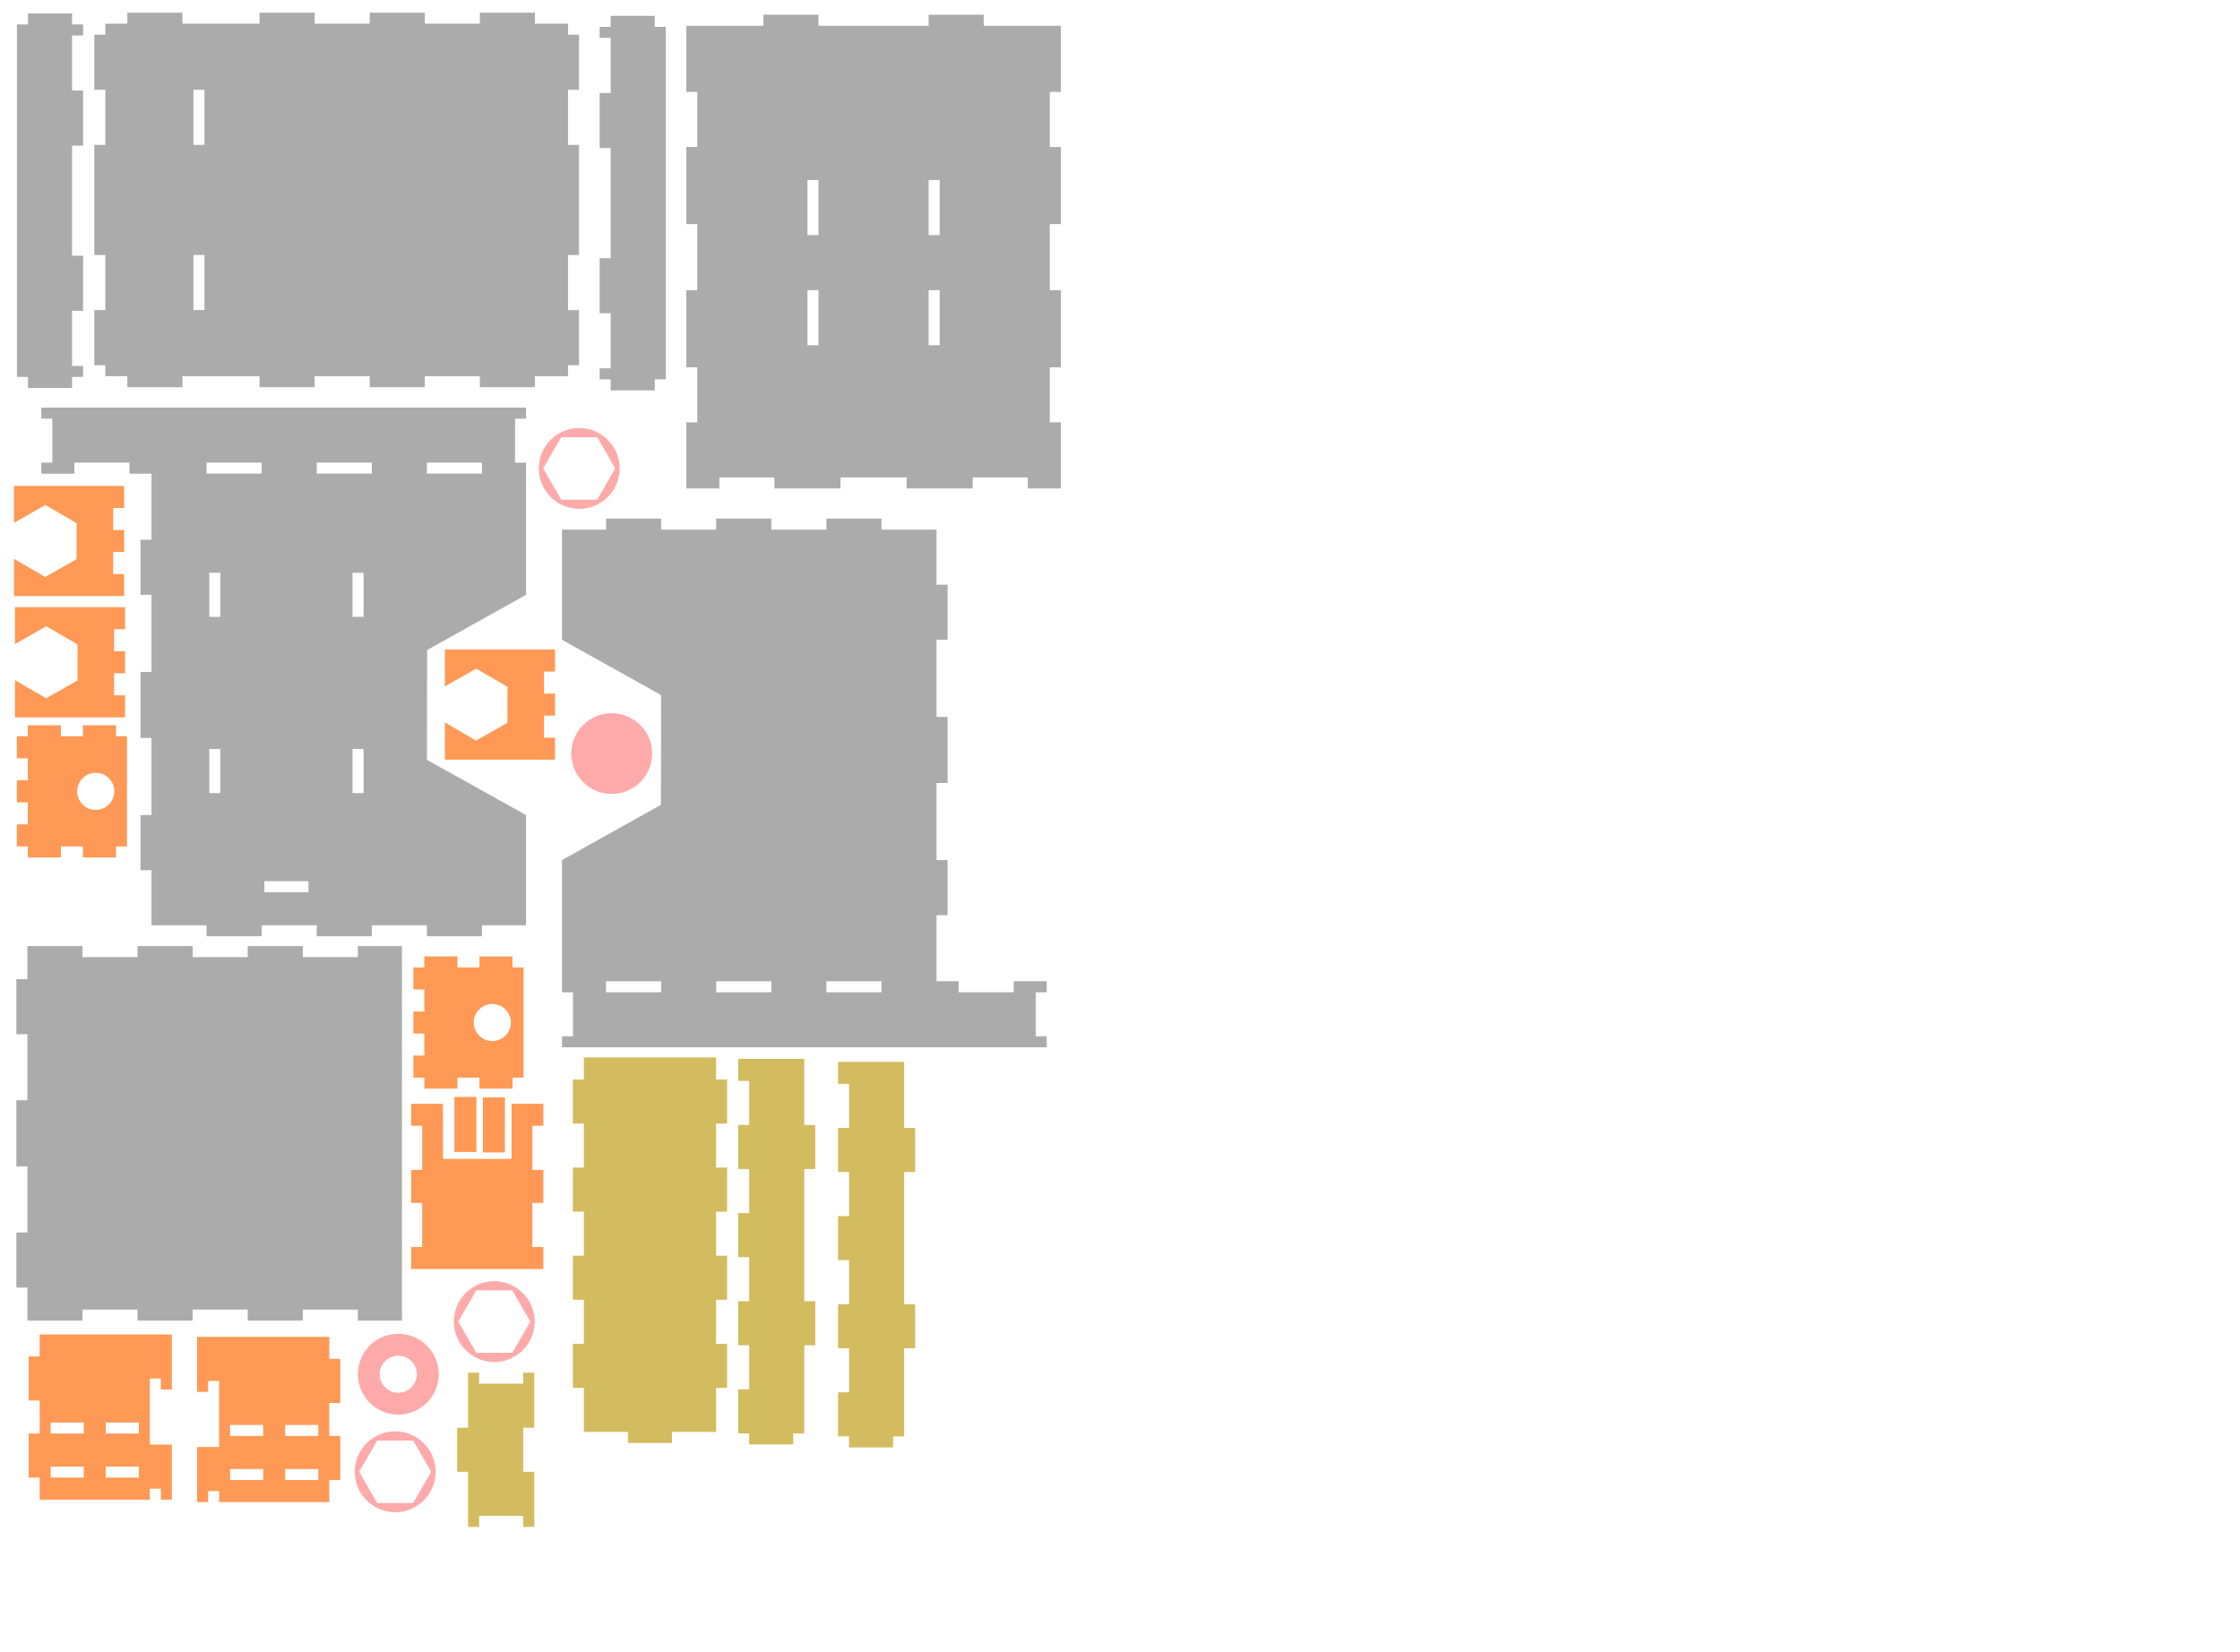
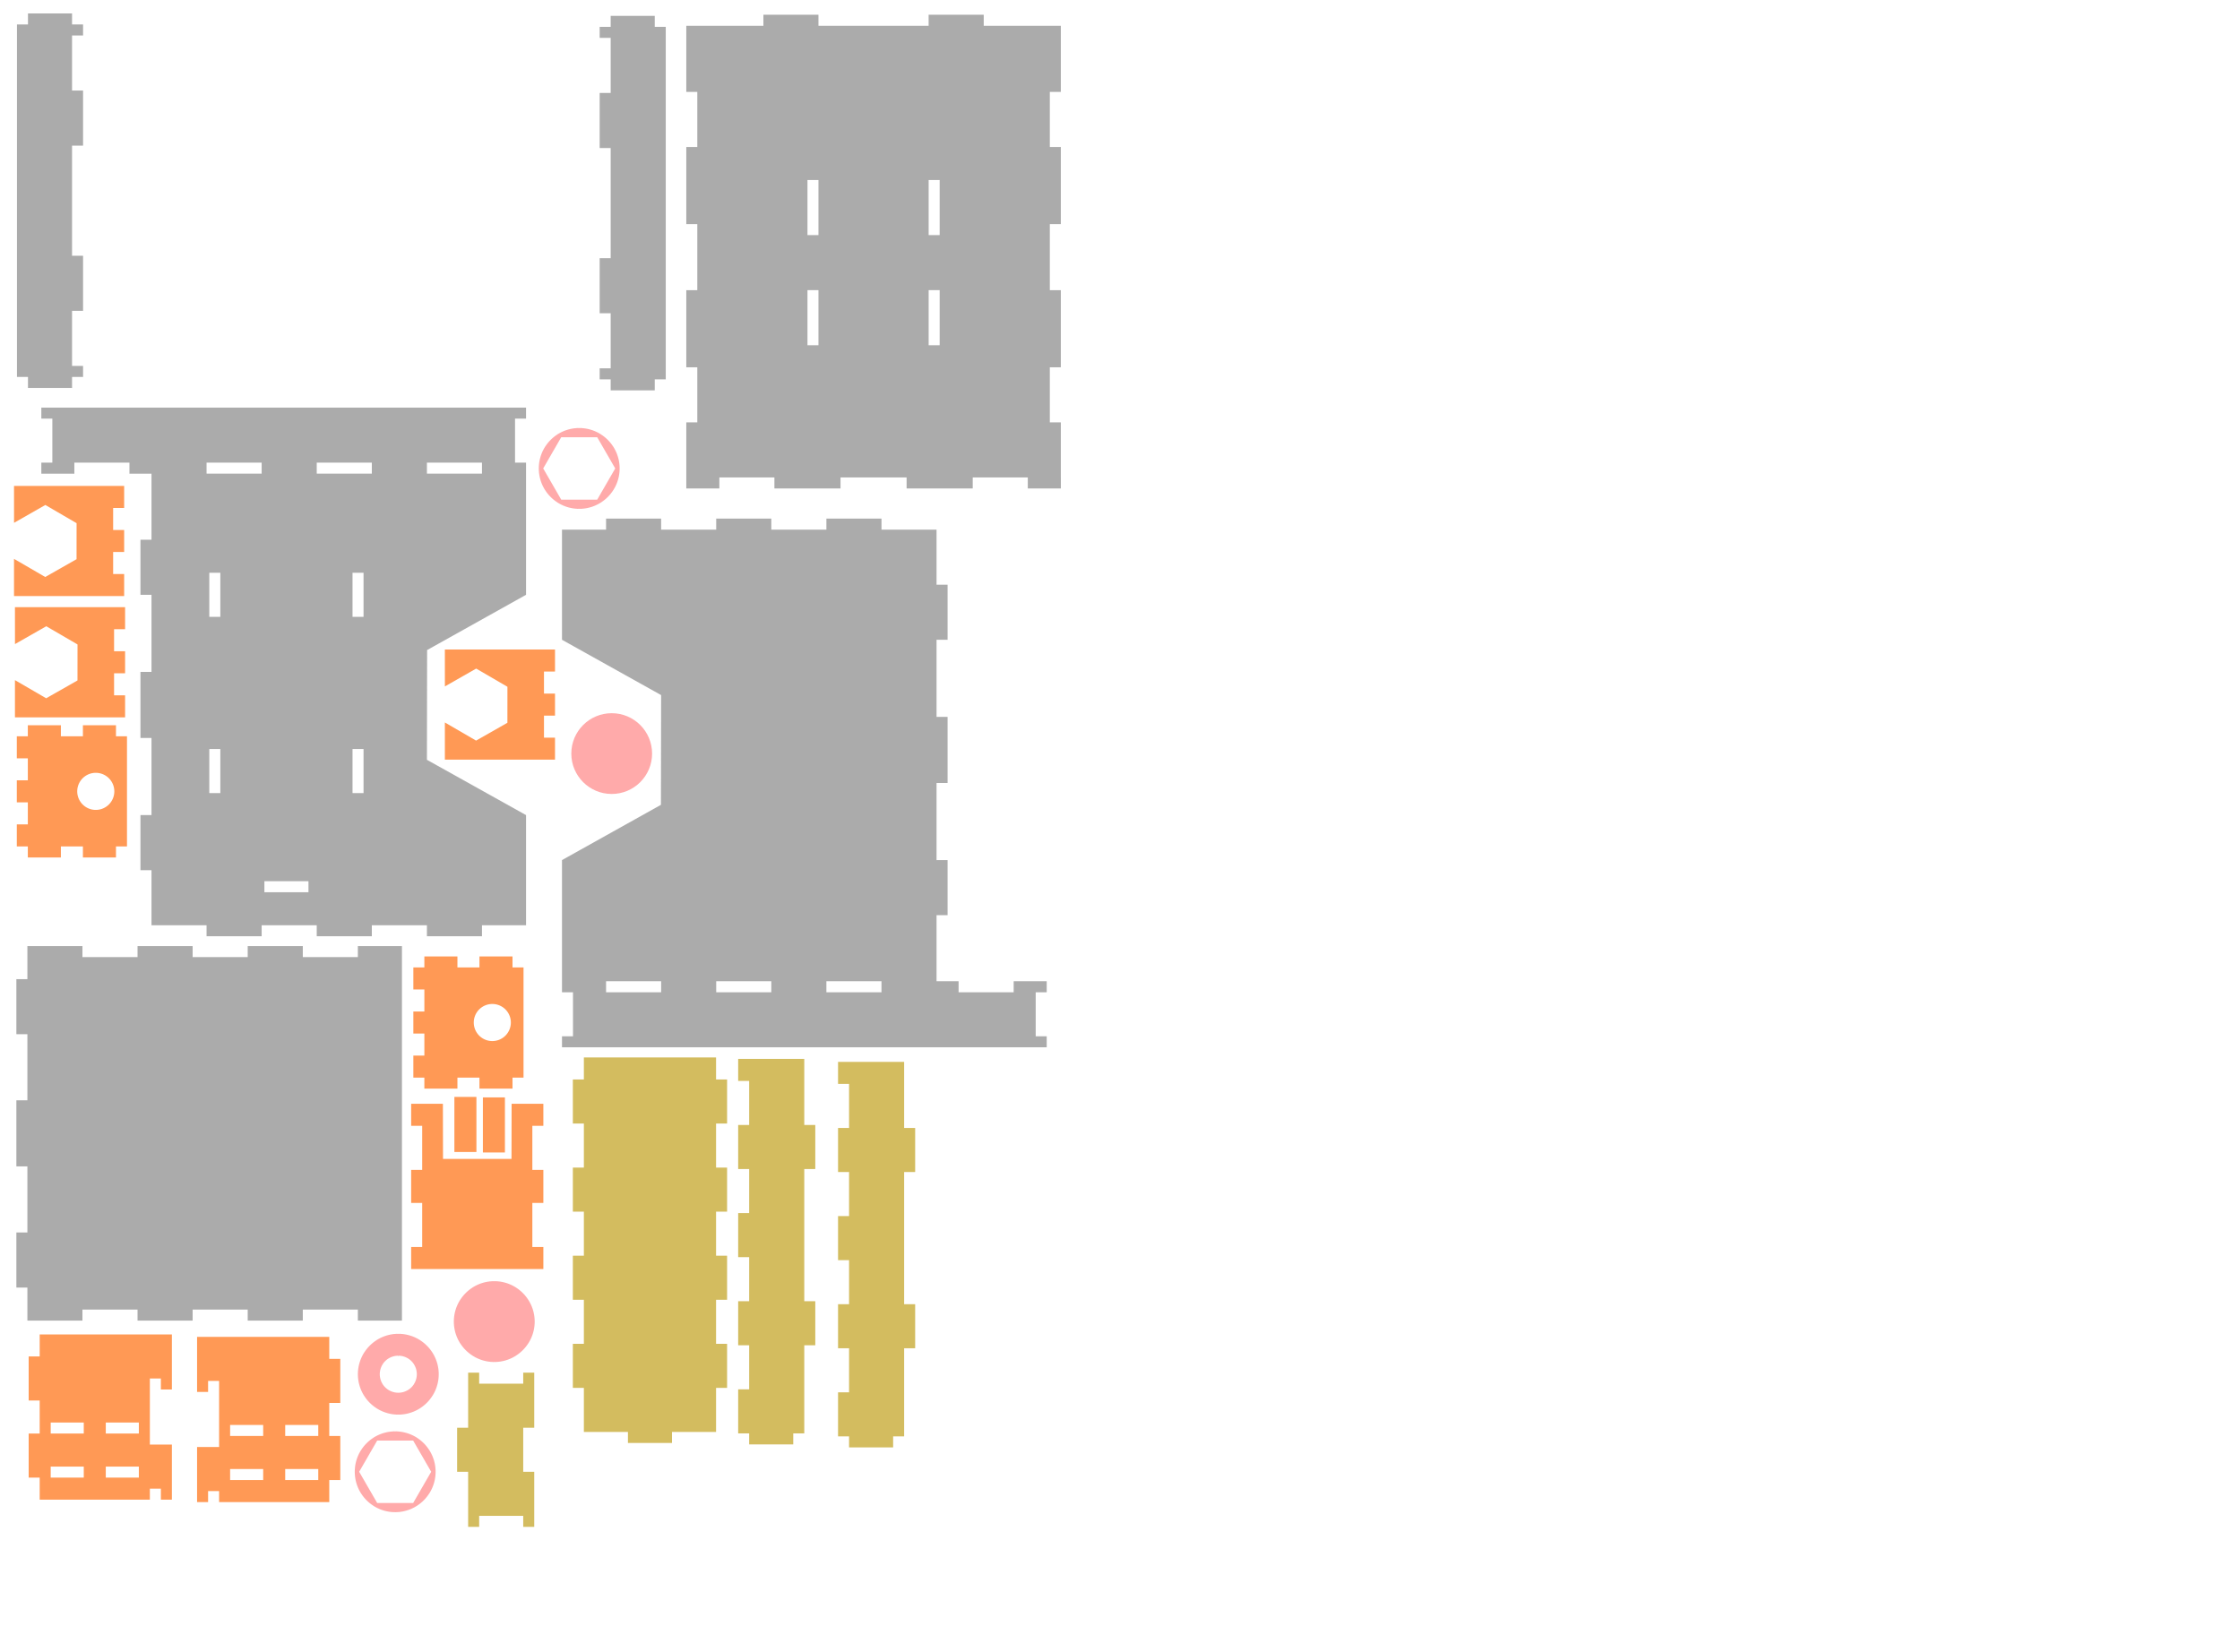
<svg xmlns="http://www.w3.org/2000/svg" xmlns:ns1="http://www.inkscape.org/namespaces/inkscape" xmlns:ns2="http://sodipodi.sourceforge.net/DTD/sodipodi-0.dtd" width="2161.417" height="1594.488" viewBox="0 0 2161.417 1594.488" id="svg2" version="1.1" ns1:version="0.91pre3 r13670" ns2:docname="portegobelet-4.svg">
  <ns2:namedview id="base" pagecolor="#ffffff" bordercolor="#666666" borderopacity="1.0" ns1:pageopacity="0.0" ns1:pageshadow="2" ns1:zoom="0.35355339" ns1:cx="233.82902" ns1:cy="999.35361" ns1:document-units="mm" ns1:current-layer="layer1" showgrid="true" ns1:snap-path-clip="true" ns1:snap-path-mask="true" gridtolerance="35" ns1:snap-perpendicular="true" ns1:snap-tangential="true" showguides="true" ns1:showpageshadow="false" ns1:window-width="1440" ns1:window-height="878" ns1:window-x="1592" ns1:window-y="-8" ns1:window-maximized="1" objecttolerance="10000" ns1:snap-bbox="false" ns1:snap-bbox-edge-midpoints="false" ns1:snap-nodes="true" ns1:bbox-paths="true" ns1:snap-global="true" ns1:snap-others="false" ns1:snap-midpoints="false" ns1:object-paths="false" ns1:snap-to-guides="false" ns1:bbox-nodes="false" ns1:snap-bbox-midpoints="false" ns1:object-nodes="false" ns1:snap-page="false" ns1:snap-grids="true" units="mm" ns1:guide-bbox="true">
    <ns1:grid type="xygrid" id="grid4136" units="mm" spacingx="3mm" spacingy="3mm" dotted="false" empcolor="#992722" empopacity="0.251" empspacing="5" visible="true" enabled="true" snapvisiblegridlinesonly="true" originx="0mm" originy="6mm" />
  </ns2:namedview>
  <defs id="defs4">
    <ns1:path-effect effect="spiro" id="path-effect4861" is_visible="true" />
    <ns1:path-effect effect="spiro" id="path-effect4867" is_visible="true" />
    <ns1:path-effect effect="spiro" id="path-effect4161" is_visible="true" />
    <ns1:path-effect effect="spiro" id="path-effect4157" is_visible="true" />
    <ns1:path-effect effect="spiro" id="path-effect4306" is_visible="true" />
    <path d="M470.354,265.02C452.225,283.148,427.637,293.333,402,293.333C376.363,293.333,351.775,283.148,333.646,265.02L196.939,128.313C178.811,110.185,154.223,100,128.585,100C75.198,100,31.919,143.279,31.919,196.667C31.919,250.054,75.198,293.333,128.585,293.333C154.223,293.333,178.811,283.148,196.939,265.02L333.646,128.313C351.775,110.185,376.363,100,402,100C427.637,100,452.225,110.185,470.354,128.313L607.061,265.02C625.189,283.148,649.777,293.333,675.415,293.333C728.802,293.333,772.081,250.054,772.081,196.667C772.081,143.279,728.802,100,675.415,100C649.777,100,625.189,110.185,607.061,128.313Z" id="LoopOne" />
    <path d="M675.415,196.667L607.061,265.02C588.932,283.148,564.345,293.333,538.707,293.333C513.07,293.333,488.482,283.148,470.354,265.02L333.646,128.313C315.518,110.185,290.93,100,265.293,100C239.655,100,215.068,110.185,196.939,128.313L60.232,265.992C42.103,284.12,31.919,308.708,31.919,334.345V361.687H772.081V334.345C772.081,308.708,761.896,284.12,743.768,265.992L607.061,128.313C588.932,110.185,564.345,100,538.707,100C513.07,100,488.482,110.185,470.354,128.313L333.646,265.02C315.518,283.148,290.93,293.333,265.293,293.333C239.655,293.333,215.068,283.148,196.939,265.02L60.232,127.341C42.103,109.213,31.919,84.625,31.919,58.988V31.646H772.081V58.988C772.081,84.625,761.896,109.213,743.768,127.341Z" id="LoopTwo" />
    <ns1:path-effect effect="spiro" id="path-effect4867-7" is_visible="true" />
    <ns1:path-effect effect="spiro" id="path-effect4867-4" is_visible="true" />
    <ns1:path-effect effect="spiro" id="path-effect4867-78" is_visible="true" />
    <ns1:path-effect effect="spiro" id="path-effect4867-4-7" is_visible="true" />
    <ns1:path-effect effect="spiro" id="path-effect4867-4-0" is_visible="true" />
    <ns1:path-effect effect="spiro" id="path-effect4867-4-0-1" is_visible="true" />
    <ns1:path-effect effect="spiro" id="path-effect4867-4-0-0" is_visible="true" />
    <ns1:path-effect effect="spiro" id="path-effect4867-4-0-11" is_visible="true" />
  </defs>
  <g ns1:label="Calque 1" ns1:groupmode="layer" id="layer1" transform="translate(0,542.126)" style="display:inline">
    <path style="display:inline;fill:#808080;fill-opacity:0.659;stroke:none" d="M 39.879 393.367 L 39.879 403.961 L 50.504 403.961 L 50.504 446.461 L 39.879 446.461 L 39.879 446.492 L 39.879 457.117 L 71.754 457.117 L 71.754 446.461 L 124.91 446.461 L 124.91 457.117 L 146.191 457.117 L 146.191 520.855 L 135.535 520.855 L 135.535 574.012 L 146.191 574.012 L 146.191 648.418 L 135.535 648.418 L 135.535 712.199 L 146.191 712.199 L 146.191 786.605 L 135.535 786.605 L 135.535 839.762 L 146.191 839.762 L 146.191 892.918 L 199.316 892.918 L 199.316 903.543 L 252.473 903.543 L 252.473 892.918 L 305.629 892.918 L 305.629 903.543 L 358.785 903.543 L 358.785 892.918 L 411.941 892.918 L 411.941 903.543 L 465.066 903.543 L 465.066 892.918 L 507.598 892.918 L 507.598 786.613 L 411.951 733.248 L 412.129 627.332 L 507.598 574.004 L 507.598 457.117 L 507.598 446.492 L 507.598 446.461 L 496.973 446.461 L 496.973 403.961 L 507.598 403.961 L 507.598 393.367 L 39.879 393.367 z M 199.316 446.461 L 252.473 446.461 L 252.473 457.086 L 199.316 457.086 L 199.316 446.461 z M 305.629 446.461 L 358.785 446.461 L 358.785 457.086 L 305.629 457.086 L 305.629 446.461 z M 411.941 446.461 L 465.066 446.461 L 465.066 457.086 L 411.941 457.086 L 411.941 446.461 z M 201.969 552.756 L 212.598 552.756 L 212.598 595.275 L 201.969 595.275 L 201.969 552.756 z M 340.158 552.756 L 350.787 552.756 L 350.787 595.275 L 340.158 595.275 L 340.158 552.756 z M 201.969 722.834 L 212.598 722.834 L 212.598 765.354 L 201.969 765.354 L 201.969 722.834 z M 340.158 722.834 L 350.787 722.834 L 350.787 765.354 L 340.158 765.354 L 340.158 722.834 z M 255.117 850.395 L 297.639 850.395 L 297.639 861.023 L 255.117 861.023 L 255.117 850.395 z " transform="translate(0,-542.126)" id="rect3054-6" />
    <path style="fill:#808080;fill-opacity:0.659;stroke:none" d="m 26.435,370.904 0,10.625 0,21.281 -10.625,0 0,53.125 10.625,0 0,63.781 -10.625,0 0,63.781 10.625,0 0,63.781 -10.625,0 0,53.156 10.625,0 0,21.25 0,10.625 53.125,0 0,-10.625 53.156,0 0,10.625 53.156,0 0,-10.625 53.156,0 0,10.625 53.156,0 0,-10.625 53.125,0 0,10.625 42.531,0 0,-10.625 0,-340.156 0,-10.625 -42.531,0 0,10.625 -53.125,0 0,-10.625 -53.156,0 0,10.625 -53.156,0 0,-10.625 -53.156,0 0,10.625 -53.156,0 0,-10.625 -53.125,0 z" id="rect3950" ns1:connector-curvature="0" />
    <path style="fill:#808080;fill-opacity:0.659;stroke:none" d="m 736.625,-527.907 0,10.656 -74.406,0 0,63.812 10.625,0 0,53.156 -10.625,0 0,74.406 10.625,0 0,63.781 -10.625,0 0,74.406 10.625,0 0,53.156 -10.625,0 0,53.156 0,10.625 31.906,0 0,-10.625 53.125,0 0,10.625 63.781,0 0,-10.625 63.781,0 0,10.625 63.781,0 0,-10.625 53.156,0 0,10.625 31.906,0 0,-10.625 -0.031,0 0,-53.156 -10.625,0 0,-53.156 10.625,0 0,-74.406 -10.625,0 0,-63.781 10.625,0 0,-74.406 -10.625,0 0,-53.156 10.625,0 0,-63.812 -74.406,0 0,-10.656 -53.156,0 0,10.656 -106.312,0 0,-10.656 z m 42.508,159.492 10.625,0 0,53.156 -10.625,0 z m 116.938,0 10.625,0 0,53.156 -10.625,0 z m -116.938,106.281 10.625,0 0,53.156 -10.625,0 z m 116.938,0 10.625,0 0,53.156 -10.625,0 z" id="rect3948" ns1:connector-curvature="0" ns2:nodetypes="cccccccccccccccccccccccccccccccccccccccccccccccccccccccccccccccccccccccc" />
-     <path style="fill:#808080;fill-opacity:0.659;stroke:none" d="m 122.863,-529.881 0,10.625 -21.25,0 0,10.625 -10.625,0 0,53.156 10.625,0 0,53.156 -10.625,0 0,53.125 0,53.156 10.625,0 0,53.156 -10.625,0 0,53.156 10.625,0 0,10.625 21.25,0 0,10.625 53.156,0 0,-10.625 74.406,0 0,10.625 53.156,0 0,-10.625 53.156,0 0,10.625 53.156,0 0,-10.625 53.156,0 0,10.625 53.125,0 0,-10.625 31.906,0 0,-10.625 10.625,0 0,-53.156 -10.625,0 0,-53.156 10.625,0 0,-106.281 -10.625,0 0,-53.156 10.625,0 0,-53.156 -10.625,0 0,-10.625 -31.906,0 0,-10.625 -53.125,0 0,10.625 -53.156,0 0,-10.625 -53.156,0 0,10.625 -53.156,0 0,-10.625 -53.156,0 0,10.625 -74.406,0 0,-10.625 -53.156,0 z m 63.781,74.406 10.656,0 0,53.156 -10.656,0 0,-53.156 z m 0,159.438 10.656,0 0,53.156 -10.656,0 0,-53.156 z" id="rect4048" ns1:connector-curvature="0" />
    <path style="fill:#808080;fill-opacity:0.659;stroke:none" d="m 589.254,-526.831 0,10.625 -10.625,0 0,10.625 10.625,0 0,53.156 -10.625,0 0,53.156 10.625,0 0,106.281 -10.625,0 0,53.156 10.625,0 0,53.156 -10.625,0 0,10.625 10.625,0 0,10.625 42.531,0 0,-10.625 10.625,0 0,-340.156 -10.625,0 0,-10.625 -42.531,0 z" id="rect4133" ns1:connector-curvature="0" />
    <path style="fill:#ff9955;fill-opacity:1;stroke:none" d="m 190.165,748.023 0,53.125 10.625,0 0,-10.625 10.625,0 0,63.781 -10.625,0 -10.625,0 0,53.156 10.625,0 0,-10.625 10.625,0 0,10.625 106.312,0 0,-21.279 10.631,0 0,-42.52 -10.631,0 0,-31.891 10.631,0 0,-42.52 -10.631,0 0,-21.229 -127.562,0 z m 31.875,85 31.906,0 0,10.625 -31.906,0 0,-10.625 z m 53.156,0 31.906,0 0,10.625 -31.906,0 0,-10.625 z m -53.156,42.531 31.906,0 0,10.625 -31.906,0 0,-10.625 z m 53.156,0 31.906,0 0,10.625 -31.906,0 0,-10.625 z" id="rect4184" ns1:connector-curvature="0" />
    <path style="fill:#ff9955;fill-opacity:1;stroke:none" d="m 119.802,33.108 0,-21.258 -10.631,0 0,-21.26 10.631,0 0,-21.26 -10.631,0 0,-21.26 10.631,0 0,-21.275 -106.281,0 0.031,35.625 30.188,-17.219 30.156,17.562 -0.031,34.75 -30.219,17.188 -30.125,-17.5 0,35.906 106.281,0 z" id="rect4245" ns1:connector-curvature="0" />
    <path style="color:#000000;clip-rule:nonzero;display:inline;overflow:visible;visibility:visible;opacity:1;isolation:auto;mix-blend-mode:normal;color-interpolation:sRGB;color-interpolation-filters:linearRGB;solid-color:#000000;solid-opacity:1;fill:#ff9955;fill-opacity:1;fill-rule:nonzero;stroke:none;stroke-width:1;stroke-linecap:round;stroke-linejoin:miter;stroke-miterlimit:4;stroke-dasharray:none;stroke-dashoffset:0;stroke-opacity:1;color-rendering:auto;image-rendering:auto;shape-rendering:auto;text-rendering:auto;enable-background:accumulate" d="m 396.739,523.093 0,21.26 10.631,0 0,42.52 -10.631,0 0,31.891 10.631,0 0,42.52 -10.631,0 0,21.26 10.631,0 106.299,0 10.629,0 0,-21.26 -10.629,0 0,-42.52 10.629,0 0,-31.891 -10.629,0 0,-42.52 10.629,0 0,-21.26 -30.629,0 -0.11,53.205 -66.078,0 -0.11,-53.205 z" id="rect4237" ns1:connector-curvature="0" ns2:nodetypes="ccccccccccccccccccccccccccc" />
    <rect style="color:#000000;clip-rule:nonzero;display:inline;overflow:visible;visibility:visible;opacity:1;isolation:auto;mix-blend-mode:normal;color-interpolation:sRGB;color-interpolation-filters:linearRGB;solid-color:#000000;solid-opacity:1;fill:#ff9955;fill-opacity:1;fill-rule:nonzero;stroke:none;stroke-width:1;stroke-linecap:round;stroke-linejoin:miter;stroke-miterlimit:4;stroke-dasharray:none;stroke-dashoffset:0;stroke-opacity:1;color-rendering:auto;image-rendering:auto;shape-rendering:auto;text-rendering:auto;enable-background:accumulate" id="rect4268" width="21.26" height="53.15" x="438.442" y="516.446" />
    <rect style="color:#000000;clip-rule:nonzero;display:inline;overflow:visible;visibility:visible;opacity:1;isolation:auto;mix-blend-mode:normal;color-interpolation:sRGB;color-interpolation-filters:linearRGB;solid-color:#000000;solid-opacity:1;fill:#ff9955;fill-opacity:1;fill-rule:nonzero;stroke:none;stroke-width:1;stroke-linecap:round;stroke-linejoin:miter;stroke-miterlimit:4;stroke-dasharray:none;stroke-dashoffset:0;stroke-opacity:1;color-rendering:auto;image-rendering:auto;shape-rendering:auto;text-rendering:auto;enable-background:accumulate" id="rect4270" width="21.26" height="53.15" x="465.949" y="516.921" />
    <path style="display:inline;fill:#ff9955;fill-opacity:1;stroke:none" d="m 26.848,157.793 0,10.625 -10.625,0 0,21.26 10.631,0 0,21.26 -10.631,0 0,21.26 10.631,0 0,21.26 -10.631,0 0,21.273 10.625,0 0,10.625 31.906,0 0,-10.625 21.25,0 0,10.625 31.906,0 0,-10.625 10.625,0 0,-106.312 -10.625,0 0,-10.625 -31.906,0 0,10.625 -21.25,0 0,-10.625 -31.906,0 z m 65.57,45.887 a 17.894,17.894 0 0 1 17.893,17.895 17.894,17.894 0 0 1 -17.893,17.893 17.894,17.894 0 0 1 -17.895,-17.893 17.894,17.894 0 0 1 17.895,-17.895 z" id="rect4213-5" ns1:connector-curvature="0" />
    <path ns1:connector-curvature="0" style="display:inline;fill:#ff9955;fill-opacity:1;stroke:none" d="m 535.535,190.993 0,-21.258 -10.631,0 0,-21.26 10.631,0 0,-21.26 -10.631,0 0,-21.26 10.631,0 0,-21.275 -106.281,0 0.031,35.625 30.188,-17.219 30.156,17.562 -0.031,34.75 -30.219,17.188 -30.125,-17.5 0,35.906 106.281,0 z" id="rect4245-9" />
    <path ns1:connector-curvature="0" style="display:inline;fill:#ff9955;fill-opacity:1;stroke:none" d="m 120.705,150.142 0,-21.258 -10.631,0 0,-21.26 10.631,0 0,-21.26 -10.631,0 0,-21.26 10.631,0 0,-21.275 -106.281,0 0.031,35.625 30.188,-17.219 30.156,17.563 -0.031,34.75 -30.219,17.188 -30.125,-17.5 0,35.906 106.281,0 z" id="rect4245-3" />
    <path ns1:connector-curvature="0" style="display:inline;fill:#ff9955;fill-opacity:1;stroke:none" d="m 165.86,745.679 0,53.125 -10.625,0 0,-10.625 -10.625,0 0,63.781 10.625,0 10.625,0 0,53.156 -10.625,0 0,-10.625 -10.625,0 0,10.625 -106.312,0 0,-21.279 -10.631,0 0,-42.52 10.631,0 0,-31.891 -10.631,0 0,-42.52 10.631,0 0,-21.229 127.562,0 z m -31.875,85 -31.906,0 0,10.625 31.906,0 0,-10.625 z m -53.156,0 -31.906,0 0,10.625 31.906,0 0,-10.625 z m 53.156,42.531 -31.906,0 0,10.625 31.906,0 0,-10.625 z m -53.156,0 -31.906,0 0,10.625 31.906,0 0,-10.625 z" id="rect4184-3" />
    <path ns1:connector-curvature="0" style="display:inline;fill:#808080;fill-opacity:0.659;stroke:none" d="m 69.53,-529.152 0,10.625 10.625,0 0,10.625 -10.625,0 0,53.156 10.625,0 0,53.156 -10.625,0 0,106.281 10.625,0 0,53.156 -10.625,0 0,53.156 10.625,0 0,10.625 -10.625,0 0,10.625 -42.531,0 0,-10.625 -10.625,0 0,-340.156 10.625,0 0,-10.625 42.531,0 z" id="rect4133-7" />
    <path style="color:#000000;clip-rule:nonzero;display:inline;overflow:visible;visibility:visible;opacity:1;isolation:auto;mix-blend-mode:normal;color-interpolation:sRGB;color-interpolation-filters:linearRGB;solid-color:#000000;solid-opacity:1;fill:#999999;fill-opacity:0.789;fill-rule:nonzero;stroke:none;stroke-width:0.004;stroke-linecap:butt;stroke-linejoin:miter;stroke-miterlimit:4;stroke-dasharray:none;stroke-dashoffset:0;stroke-opacity:1;color-rendering:auto;image-rendering:auto;shape-rendering:auto;text-rendering:auto;enable-background:accumulate" d="" id="path4187" ns1:connector-curvature="0" />
    <path style="color:#000000;clip-rule:nonzero;display:inline;overflow:visible;visibility:visible;opacity:1;isolation:auto;mix-blend-mode:normal;color-interpolation:sRGB;color-interpolation-filters:linearRGB;solid-color:#000000;solid-opacity:1;fill:#999999;fill-opacity:0.789;fill-rule:nonzero;stroke:none;stroke-width:0.004;stroke-linecap:butt;stroke-linejoin:miter;stroke-miterlimit:4;stroke-dasharray:none;stroke-dashoffset:0;stroke-opacity:1;color-rendering:auto;image-rendering:auto;shape-rendering:auto;text-rendering:auto;enable-background:accumulate" d="" id="path4197" ns1:connector-curvature="0" />
    <path style="color:#000000;clip-rule:nonzero;display:inline;overflow:visible;visibility:visible;opacity:1;isolation:auto;mix-blend-mode:normal;color-interpolation:sRGB;color-interpolation-filters:linearRGB;solid-color:#000000;solid-opacity:1;fill:#ffaaaa;fill-opacity:1;fill-rule:nonzero;stroke:#000000;stroke-width:0.004;stroke-linecap:round;stroke-linejoin:miter;stroke-miterlimit:4;stroke-dasharray:none;stroke-dashoffset:0;stroke-opacity:1;color-rendering:auto;image-rendering:auto;shape-rendering:auto;text-rendering:auto;enable-background:accumulate" d="m 558.898,-129.044 a 38.975,38.975 0 0 0 -38.975,38.975 38.975,38.975 0 0 0 38.975,38.975 38.975,38.975 0 0 0 38.975,-38.975 38.975,38.975 0 0 0 -38.975,-38.975 z m -17.389,8.857 34.775,0 17.389,30.117 -17.389,30.117 -34.775,0 -17.387,-30.117 17.387,-30.117 z" id="path4962" ns1:connector-curvature="0" />
    <circle style="color:#000000;clip-rule:nonzero;display:inline;overflow:visible;visibility:visible;opacity:1;isolation:auto;mix-blend-mode:normal;color-interpolation:sRGB;color-interpolation-filters:linearRGB;solid-color:#000000;solid-opacity:1;fill:#ffaaaa;fill-opacity:1;fill-rule:nonzero;stroke:#000000;stroke-width:0.004;stroke-linecap:round;stroke-linejoin:miter;stroke-miterlimit:4;stroke-dasharray:none;stroke-dashoffset:0;stroke-opacity:1;color-rendering:auto;image-rendering:auto;shape-rendering:auto;text-rendering:auto;enable-background:accumulate" id="path4962-4" cx="590.241" cy="185.119" r="38.975" />
    <path ns1:connector-curvature="0" style="color:#000000;clip-rule:nonzero;display:inline;overflow:visible;visibility:visible;opacity:1;isolation:auto;mix-blend-mode:normal;color-interpolation:sRGB;color-interpolation-filters:linearRGB;solid-color:#000000;solid-opacity:1;fill:#ffaaaa;fill-opacity:1;fill-rule:nonzero;stroke:#000000;stroke-width:0.004;stroke-linecap:round;stroke-linejoin:miter;stroke-miterlimit:4;stroke-dasharray:none;stroke-dashoffset:0;stroke-opacity:1;color-rendering:auto;image-rendering:auto;shape-rendering:auto;text-rendering:auto;enable-background:accumulate" d="m 381.316,839.223 a 38.975,38.975 0 0 0 -38.975,38.975 38.975,38.975 0 0 0 38.975,38.975 38.975,38.975 0 0 0 38.975,-38.975 38.975,38.975 0 0 0 -38.975,-38.975 z m -17.389,8.857 34.775,0 17.389,30.117 -17.389,30.117 -34.775,0 -17.387,-30.117 17.387,-30.117 z" id="path4962-0" />
-     <path ns1:connector-curvature="0" style="color:#000000;clip-rule:nonzero;display:inline;overflow:visible;visibility:visible;opacity:1;isolation:auto;mix-blend-mode:normal;color-interpolation:sRGB;color-interpolation-filters:linearRGB;solid-color:#000000;solid-opacity:1;fill:#ffaaaa;fill-opacity:1;fill-rule:nonzero;stroke:#000000;stroke-width:0.004;stroke-linecap:round;stroke-linejoin:miter;stroke-miterlimit:4;stroke-dasharray:none;stroke-dashoffset:0;stroke-opacity:1;color-rendering:auto;image-rendering:auto;shape-rendering:auto;text-rendering:auto;enable-background:accumulate" d="m 476.92,694.296 a 38.975,38.975 0 0 0 -38.975,38.975 38.975,38.975 0 0 0 38.975,38.975 38.975,38.975 0 0 0 38.975,-38.975 38.975,38.975 0 0 0 -38.975,-38.975 z m -17.389,8.857 34.775,0 17.389,30.117 -17.389,30.117 -34.775,0 -17.387,-30.117 17.387,-30.117 z" id="path4962-5" />
+     <path ns1:connector-curvature="0" style="color:#000000;clip-rule:nonzero;display:inline;overflow:visible;visibility:visible;opacity:1;isolation:auto;mix-blend-mode:normal;color-interpolation:sRGB;color-interpolation-filters:linearRGB;solid-color:#000000;solid-opacity:1;fill:#ffaaaa;fill-opacity:1;fill-rule:nonzero;stroke:#000000;stroke-width:0.004;stroke-linecap:round;stroke-linejoin:miter;stroke-miterlimit:4;stroke-dasharray:none;stroke-dashoffset:0;stroke-opacity:1;color-rendering:auto;image-rendering:auto;shape-rendering:auto;text-rendering:auto;enable-background:accumulate" d="m 476.92,694.296 a 38.975,38.975 0 0 0 -38.975,38.975 38.975,38.975 0 0 0 38.975,38.975 38.975,38.975 0 0 0 38.975,-38.975 38.975,38.975 0 0 0 -38.975,-38.975 z z" id="path4962-5" />
    <path style="color:#000000;clip-rule:nonzero;display:inline;overflow:visible;visibility:visible;opacity:1;isolation:auto;mix-blend-mode:normal;color-interpolation:sRGB;color-interpolation-filters:linearRGB;solid-color:#000000;solid-opacity:1;fill:#ffaaaa;fill-opacity:1;fill-rule:nonzero;stroke:#000000;stroke-width:0.004;stroke-linecap:round;stroke-linejoin:miter;stroke-miterlimit:4;stroke-dasharray:none;stroke-dashoffset:0;stroke-opacity:1;color-rendering:auto;image-rendering:auto;shape-rendering:auto;text-rendering:auto;enable-background:accumulate" d="m 384.328,745.08 a 38.975,38.975 0 0 0 -38.975,38.975 38.975,38.975 0 0 0 38.975,38.975 38.975,38.975 0 0 0 38.975,-38.975 38.975,38.975 0 0 0 -38.975,-38.975 z m 0,21.082 a 17.892,17.892 0 0 1 17.892,17.893 17.892,17.892 0 0 1 -17.892,17.891 17.892,17.892 0 0 1 -17.891,-17.891 17.892,17.892 0 0 1 17.891,-17.893 z" id="path4962-4-2" ns1:connector-curvature="0" />
    <path ns1:connector-curvature="0" style="display:inline;fill:#ff9955;fill-opacity:1;stroke:none" d="m 409.474,380.875 0,10.625 -10.625,0 0,21.26 10.631,0 0,21.26 -10.631,0 0,21.26 10.631,0 0,21.26 -10.631,0 0,21.273 10.625,0 0,10.625 31.906,0 0,-10.625 21.25,0 0,10.625 31.906,0 0,-10.625 10.625,0 0,-106.312 -10.625,0 0,-10.625 -31.906,0 0,10.625 -21.25,0 0,-10.625 -31.906,0 z m 65.57,45.887 a 17.894,17.894 0 0 1 17.892,17.895 17.894,17.894 0 0 1 -17.892,17.893 17.894,17.894 0 0 1 -17.895,-17.893 17.894,17.894 0 0 1 17.895,-17.895 z" id="rect4213-5-0" />
    <path style="display:inline;fill:#808080;fill-opacity:0.659;stroke:none" d="m 1009.992,468.54 0,-10.594 -10.625,0 0,-42.5 10.625,0 0,-0.031 0,-10.625 -31.875,0 0,10.656 -53.156,0 0,-10.656 -21.281,0 0,-63.738 10.656,0 0,-53.156 -10.656,0 0,-74.406 10.656,0 0,-63.781 -10.656,0 0,-74.406 10.656,0 0,-53.156 -10.656,0 0,-53.156 -53.125,0 0,-10.625 -53.156,0 0,10.625 -53.156,0 0,-10.625 -53.156,0 0,10.625 -53.156,0 0,-10.625 -53.125,0 0,10.625 -42.531,0 0,106.305 95.647,53.365 -0.178,105.916 -95.469,53.328 0,116.886 0,10.625 0,0.031 10.625,0 0,42.5 -10.625,0 0,10.594 z m -159.437,-53.094 -53.156,0 0,-10.625 53.156,0 z m -106.312,0 -53.156,0 0,-10.625 53.156,0 z m -106.312,0 -53.125,0 0,-10.625 53.125,0 z" id="rect3054-6-4" ns1:connector-curvature="0" ns2:nodetypes="ccccccccccccccccccccccccccccccccccccccccccccccccccccccccccccccccc" />
    <path style="color:#000000;clip-rule:nonzero;display:inline;overflow:visible;visibility:visible;opacity:1;isolation:auto;mix-blend-mode:normal;color-interpolation:sRGB;color-interpolation-filters:linearRGB;solid-color:#000000;solid-opacity:1;fill:#d3bc5f;fill-opacity:1;fill-rule:nonzero;stroke:none;stroke-width:0.004;stroke-linecap:round;stroke-linejoin:miter;stroke-miterlimit:4;stroke-dasharray:none;stroke-dashoffset:0;stroke-opacity:1;color-rendering:auto;image-rendering:auto;shape-rendering:auto;text-rendering:auto;enable-background:accumulate" d="m 563.391,1020.481 0,21.26 -10.631,0 0,42.52 10.631,0 0,42.52 -10.631,0 0,42.52 10.631,0 0,42.52 -10.631,0 0,42.52 10.631,0 0,42.52 -10.631,0 0,42.512 10.631,0 0,42.529 42.52,0 0,10.629 42.52,0 0,-10.629 42.52,0 0,-42.521 10.629,0 0,-42.52 -10.629,0 0,-42.52 10.629,0 0,-42.52 -10.629,0 0,-42.52 10.629,0 0,-42.52 -10.629,0 0,-42.52 10.629,0 0,-42.52 -10.629,0 0,-21.26 z" transform="translate(0,-542.126)" id="rect4805" ns1:connector-curvature="0" ns2:nodetypes="ccccccccccccccccccccccccccccccccccccccccc" />
    <path style="color:#000000;clip-rule:nonzero;display:inline;overflow:visible;visibility:visible;opacity:1;isolation:auto;mix-blend-mode:normal;color-interpolation:sRGB;color-interpolation-filters:linearRGB;solid-color:#000000;solid-opacity:1;fill:#d3bc5f;fill-opacity:1;fill-rule:nonzero;stroke:none;stroke-width:0.004;stroke-linecap:round;stroke-linejoin:miter;stroke-miterlimit:4;stroke-dasharray:none;stroke-dashoffset:0;stroke-opacity:1;color-rendering:auto;image-rendering:auto;shape-rendering:auto;text-rendering:auto;enable-background:accumulate" d="m 712.276,479.749 0,21.26 10.629,0 0,42.519 -10.629,0 0,42.52 10.629,0 0,42.52 -10.629,0 0,42.52 10.629,0 0,42.52 -10.629,0 0,42.52 10.629,0 0,42.522 -10.629,0 0,42.52 10.629,0 0,10.629 42.52,0 0,-10.629 10.631,0 0,-85.041 10.629,0 0,-42.52 -10.629,0 0,-127.559 10.629,0 0,-42.52 -10.629,0 0,-63.779 -53.15,0 -10.629,0 z" id="rect4834" ns1:connector-curvature="0" />
    <path style="color:#000000;clip-rule:nonzero;display:inline;overflow:visible;visibility:visible;opacity:1;isolation:auto;mix-blend-mode:normal;color-interpolation:sRGB;color-interpolation-filters:linearRGB;solid-color:#000000;solid-opacity:1;fill:#d3bc5f;fill-opacity:1;fill-rule:nonzero;stroke:none;stroke-width:0.004;stroke-linecap:round;stroke-linejoin:miter;stroke-miterlimit:4;stroke-dasharray:none;stroke-dashoffset:0;stroke-opacity:1;color-rendering:auto;image-rendering:auto;shape-rendering:auto;text-rendering:auto;enable-background:accumulate" d="m 515.495,782.555 -10.631,0 0,10.631 -42.52,0 0,-10.631 -10.629,0 0,10.631 0,42.52 -10.631,0 0,42.52 10.631,0 0,42.52 0,10.629 10.629,0 0,-10.629 42.52,0 0,10.629 10.631,0 0,-10.629 0,-42.52 -10.631,0 0,-42.52 10.631,0 0,-42.52 0,-10.631 z" id="rect4859" ns1:connector-curvature="0" />
    <path ns1:connector-curvature="0" style="color:#000000;clip-rule:nonzero;display:inline;overflow:visible;visibility:visible;opacity:1;isolation:auto;mix-blend-mode:normal;color-interpolation:sRGB;color-interpolation-filters:linearRGB;solid-color:#000000;solid-opacity:1;fill:#d3bc5f;fill-opacity:1;fill-rule:nonzero;stroke:none;stroke-width:0.004;stroke-linecap:round;stroke-linejoin:miter;stroke-miterlimit:4;stroke-dasharray:none;stroke-dashoffset:0;stroke-opacity:1;color-rendering:auto;image-rendering:auto;shape-rendering:auto;text-rendering:auto;enable-background:accumulate" d="m 808.651,482.636 0,21.26 10.629,0 0,42.52 -10.629,0 0,42.52 10.629,0 0,42.52 -10.629,0 0,42.52 10.629,0 0,42.52 -10.629,0 0,42.52 10.629,0 0,42.522 -10.629,0 0,42.52 10.629,0 0,10.629 42.52,0 0,-10.629 10.631,0 0,-85.041 10.629,0 0,-42.52 -10.629,0 0,-127.559 10.629,0 0,-42.52 -10.629,0 0,-63.779 -53.15,0 -10.629,0 z" id="rect4834-3" />
  </g>
  <g ns1:groupmode="layer" id="layer2" ns1:label="Calque 2" style="display:inline" />
</svg>